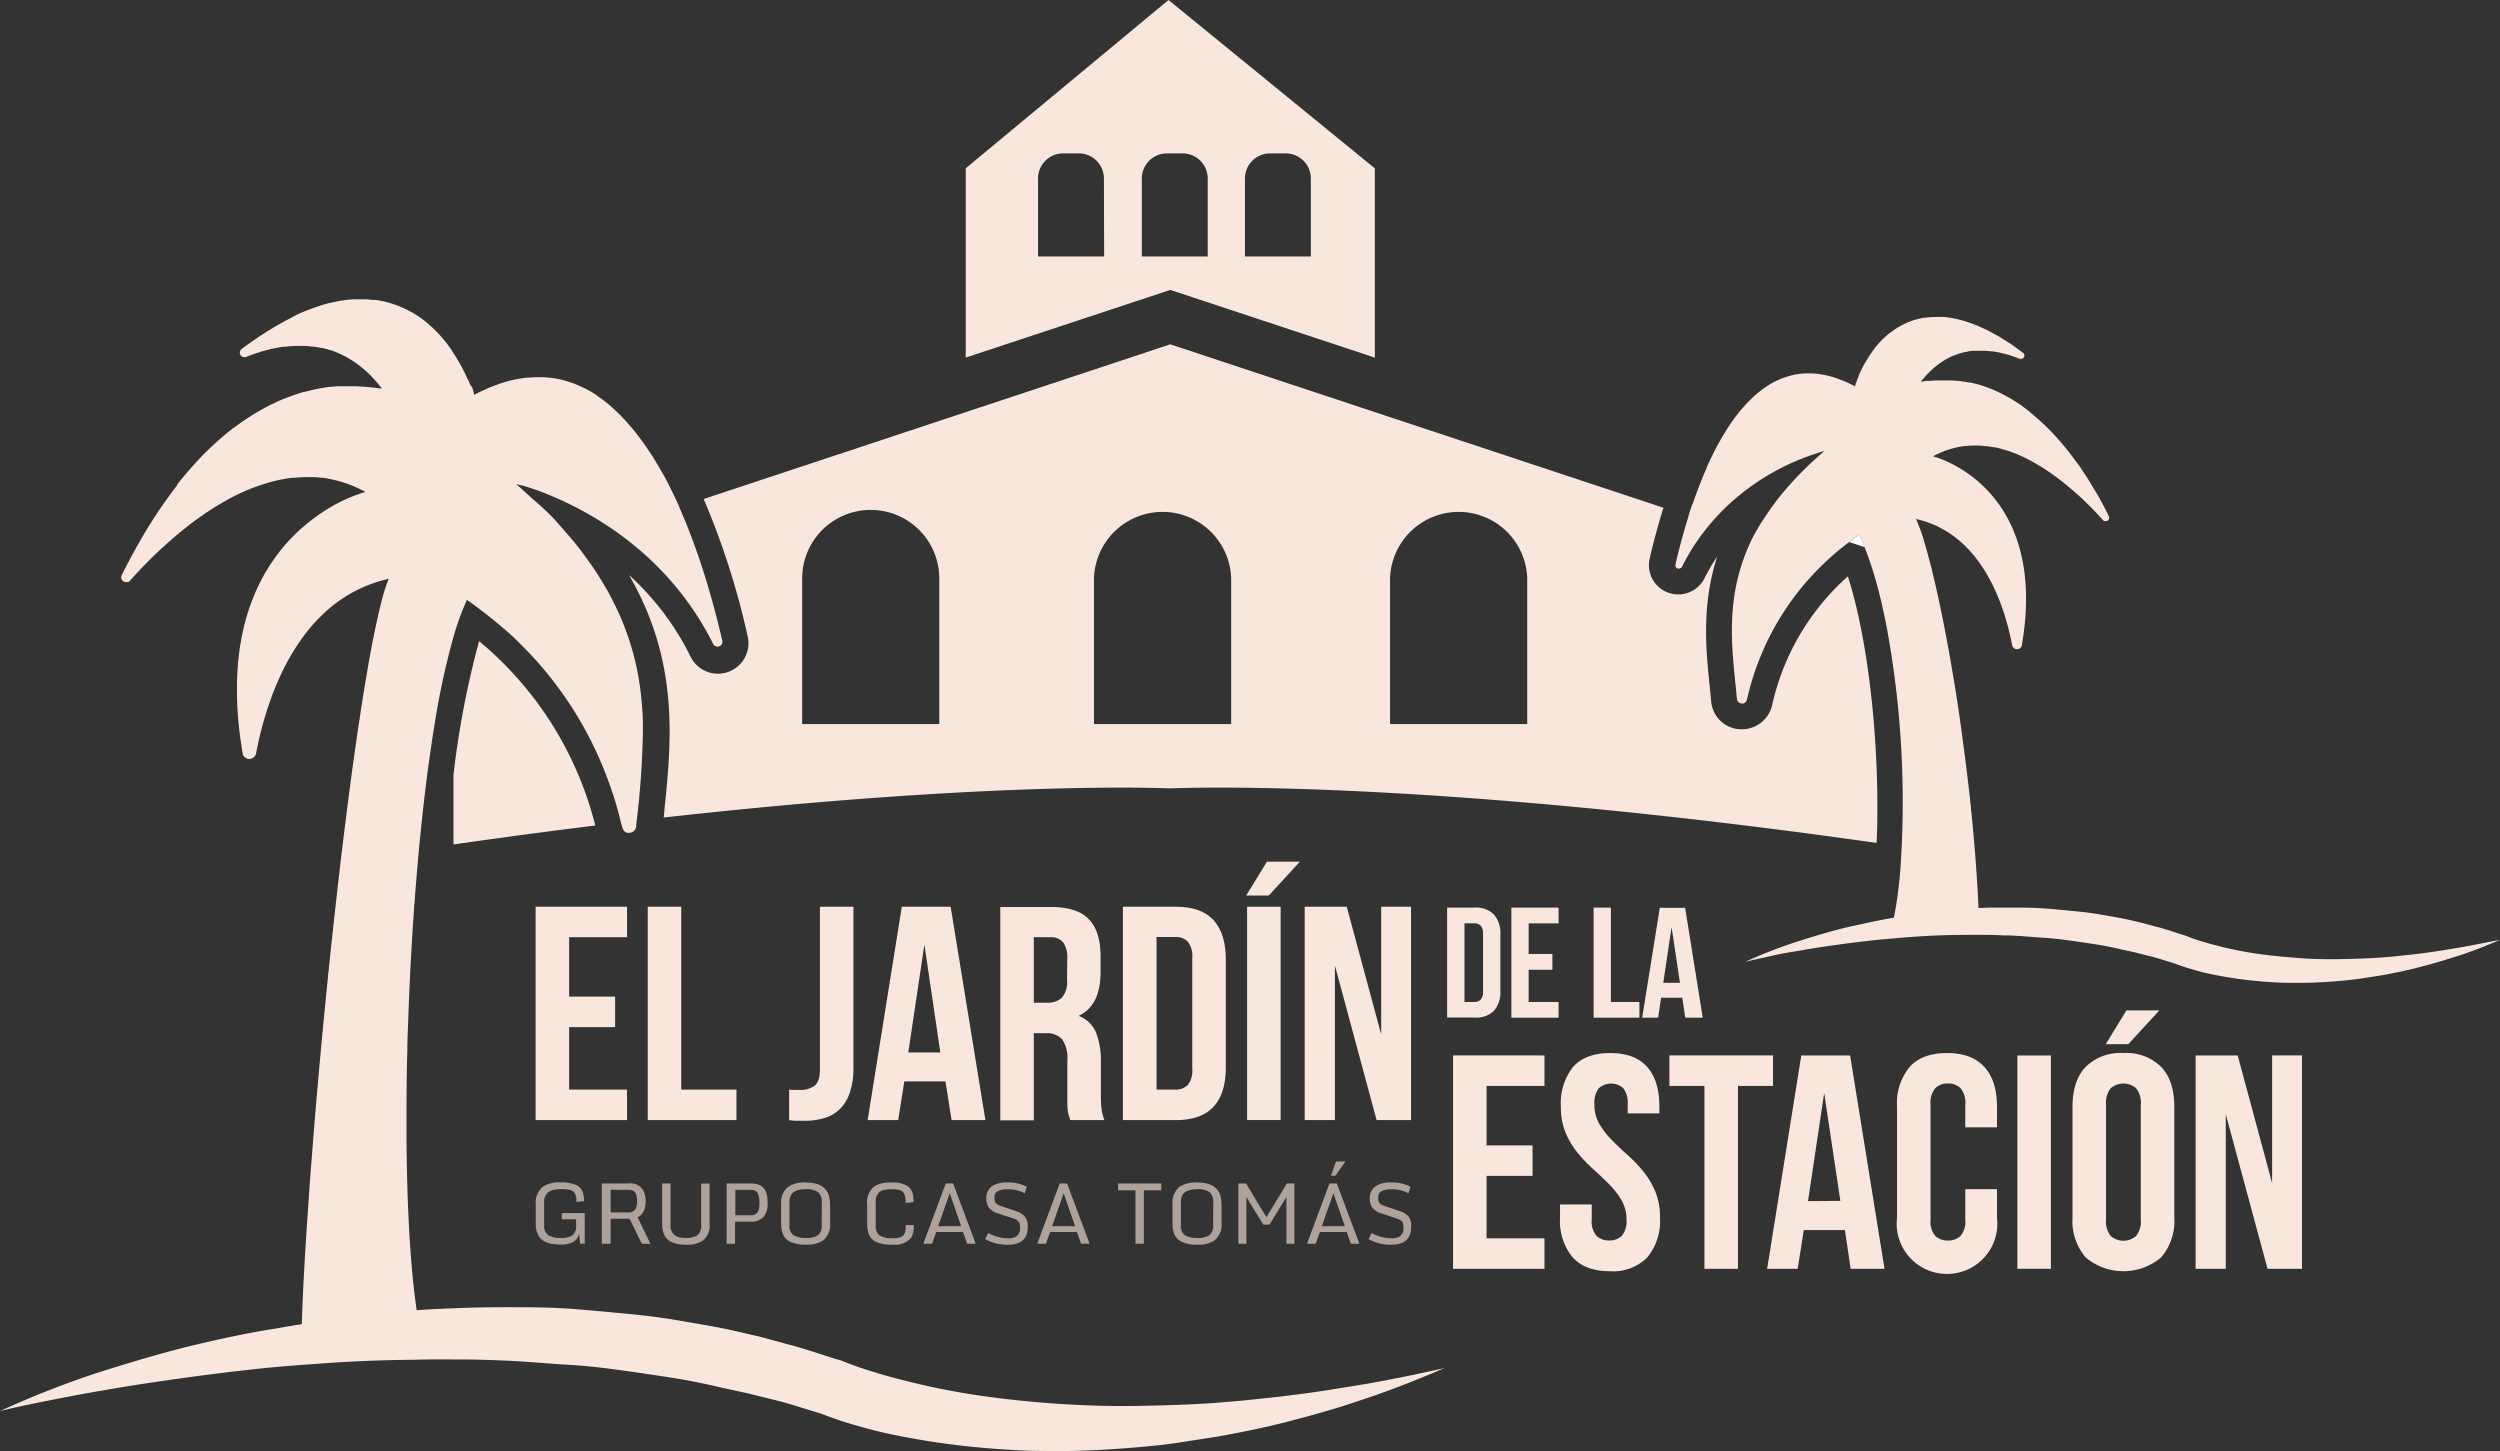
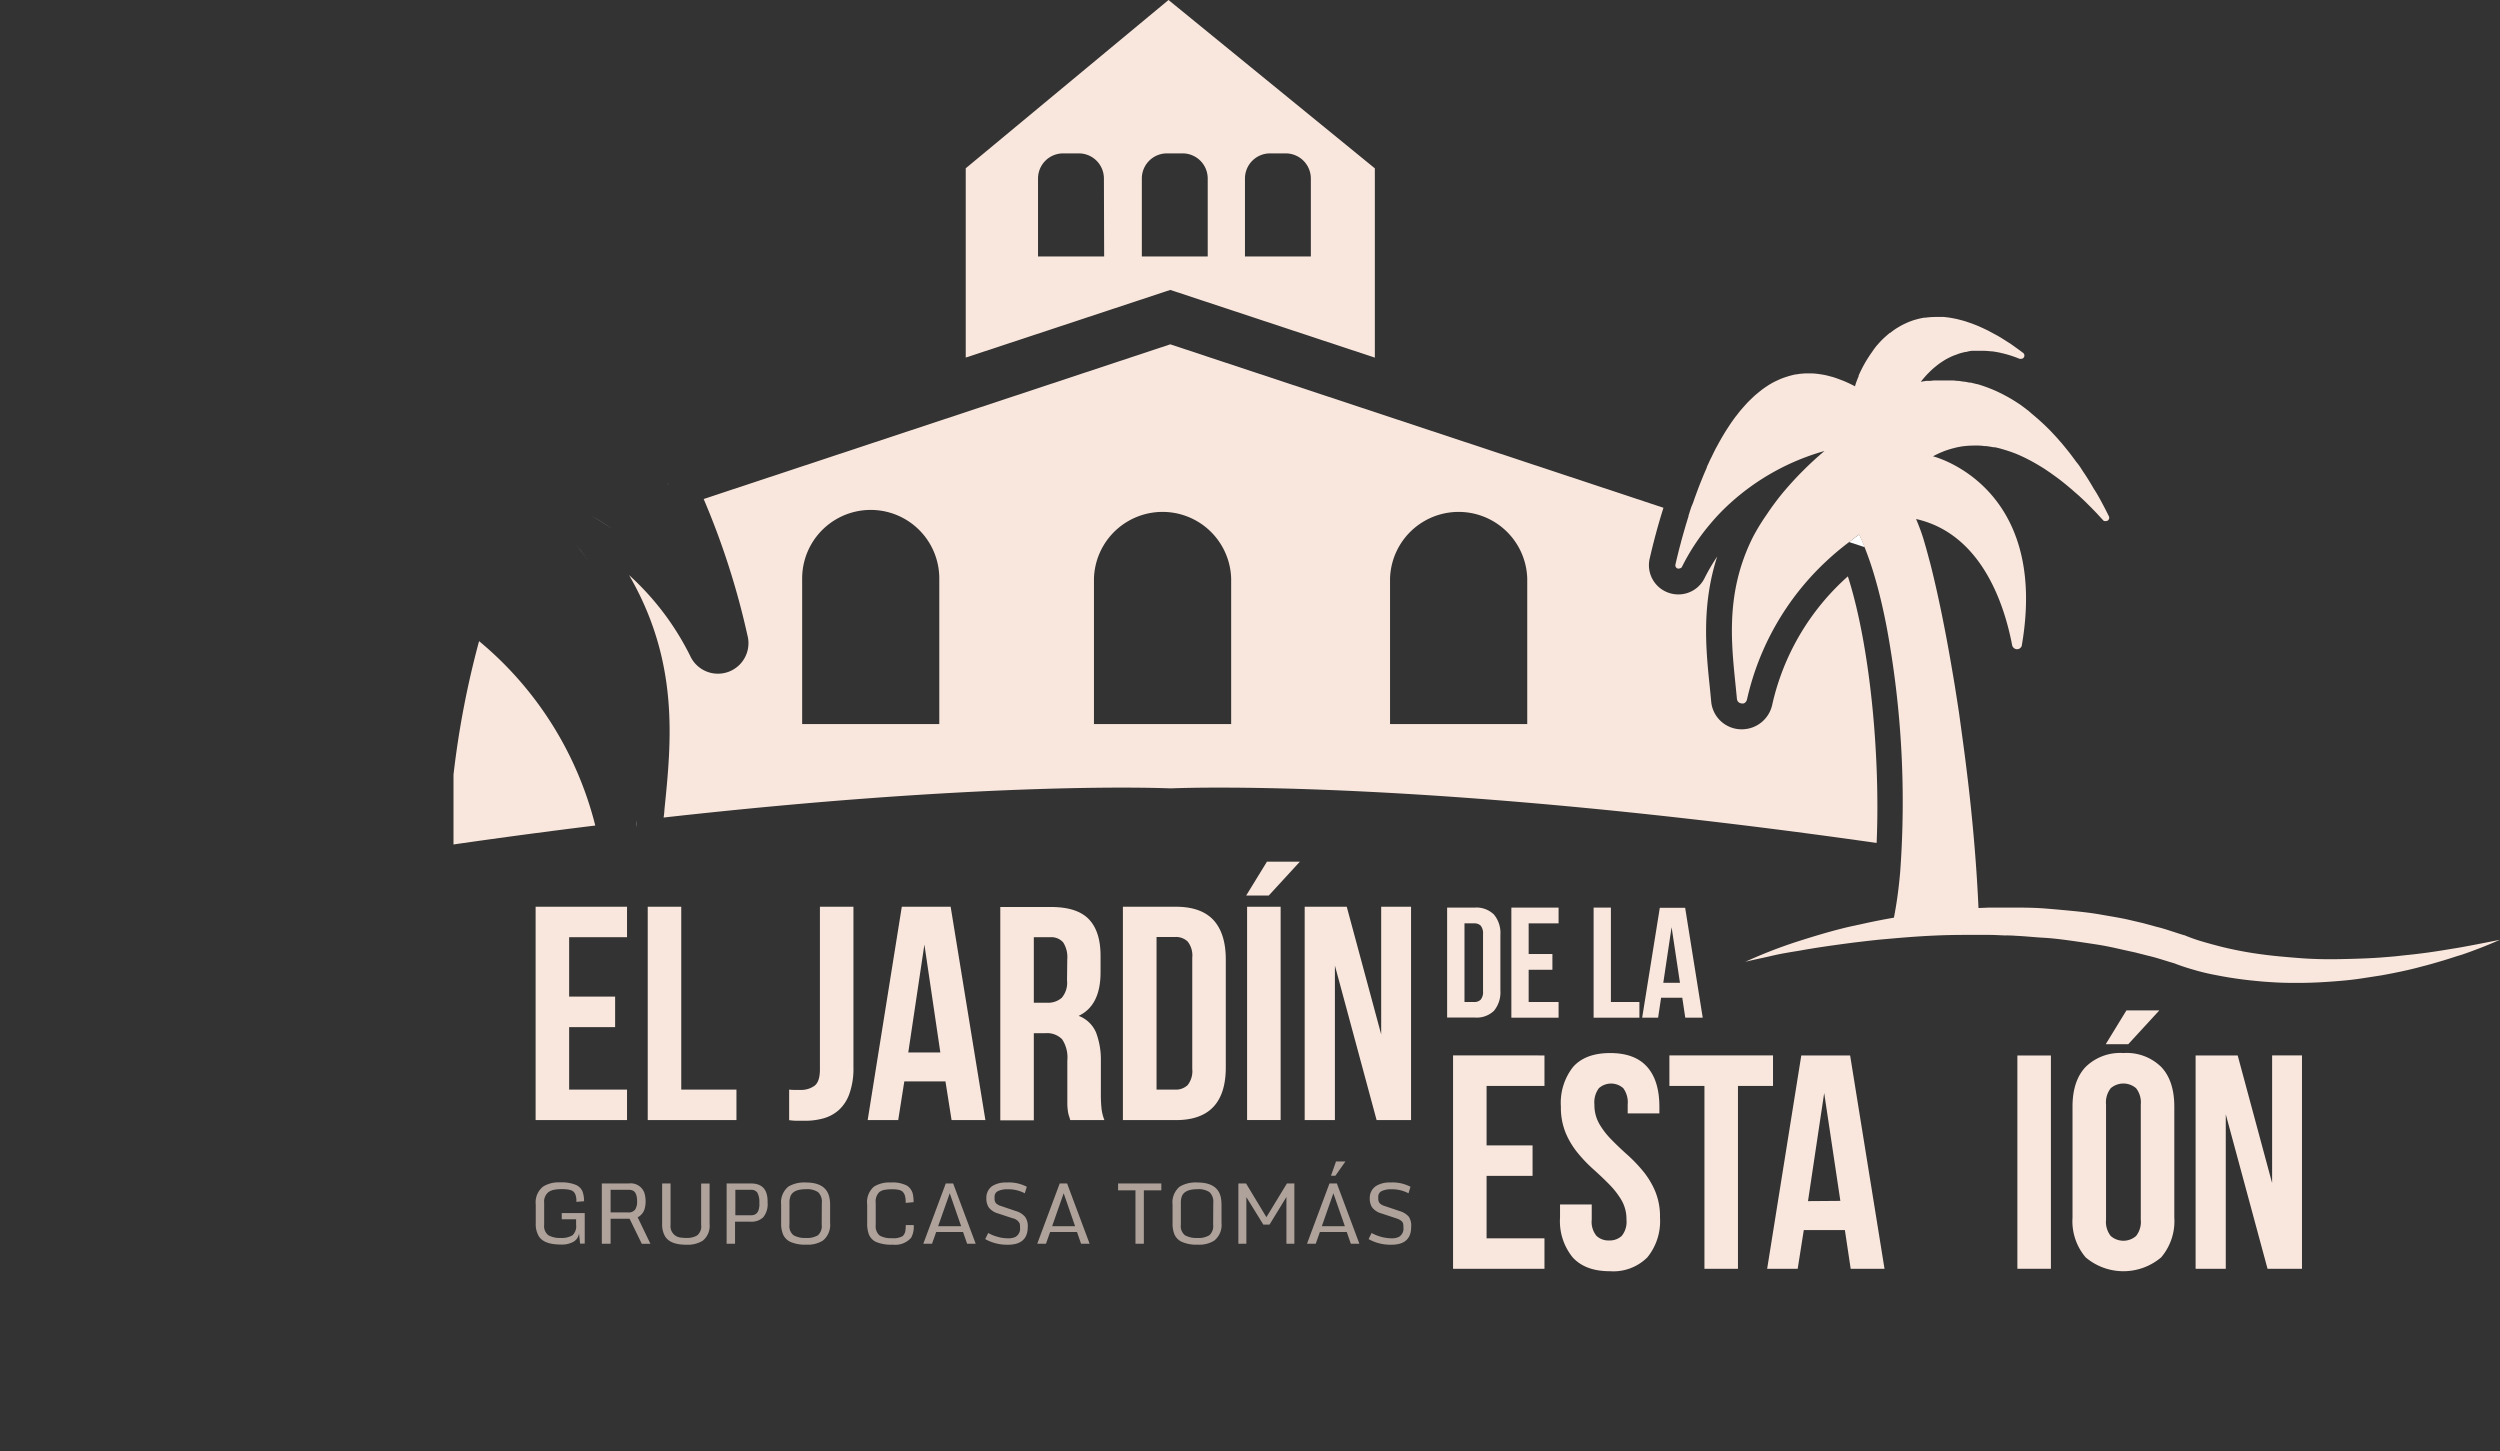
<svg xmlns="http://www.w3.org/2000/svg" id="Capa_1" data-name="Capa 1" width="409.43" height="237.64" viewBox="0 0 409.43 237.64">
  <rect x="0" y="0" width="409.43" height="237.64" fill="#333333" stroke="none" />
  <path id="Trazado_78" data-name="Trazado 78" d="M344.88,85.48Z" fill="none" />
  <path id="Trazado_79" data-name="Trazado 79" d="M225.16,58.57v-31L191.37,0,158.16,27.56v31l33.5-11.08ZM203.89,29.23A4.11,4.11,0,0,1,208,25.12h2.56a4.12,4.12,0,0,1,4.12,4.11V42H203.89ZM180.83,42H170V29.23a4.11,4.11,0,0,1,4.11-4.11h2.57a4.11,4.11,0,0,1,4.11,4.11ZM187,29.23a4.11,4.11,0,0,1,4.11-4.11h2.57a4.11,4.11,0,0,1,4.11,4.11V42H187Z" fill="#f9e7dd" />
  <path id="Trazado_80" data-name="Trazado 80" d="M111.24,83.12v-.07h0Z" fill="#d5af8d" />
  <path id="Trazado_81" data-name="Trazado 81" d="M100.31,86.66c.53.37,1.07.74,1.6,1.14C101.38,87.4,100.84,87.03,100.31,86.66Z" fill="#d5af8d" />
  <path id="Trazado_82" data-name="Trazado 82" d="M285.29,115.21a.9.9,0,0,0,.16,0h-.18Z" fill="#d5af8d" />
  <path id="Trazado_83" data-name="Trazado 83" d="M276.45,84.49h0c-.13.41-.25.81-.37,1.21C276.2,85.3,276.32,84.9,276.45,84.49Z" fill="#d5af8d" />
  <path id="Trazado_84" data-name="Trazado 84" d="M117.49,105.94Z" fill="#d5af8d" />
  <path id="Trazado_85" data-name="Trazado 85" d="M78.46,105a148.4,148.4,0,0,0-4.19,21.88V138.3q12.24-1.76,23.22-3.1A57.35,57.35,0,0,0,78.46,105Z" fill="#f9e7dd" />
  <path id="Trazado_86" data-name="Trazado 86" d="M274.87,93.12Z" fill="#d5af8d" />
  <path id="Trazado_87" data-name="Trazado 87" d="M302.63,94.39a39.75,39.75,0,0,0-12.41,21.12,5.1,5.1,0,0,1-4.93,3.93h-.16a5,5,0,0,1-4.89-4.59c-.07-.78-.15-1.57-.23-2.38-.62-6-1.37-13.34,1.22-21.32a31.052,31.052,0,0,0-2.1,3.59,4.78,4.78,0,0,1-4.26,2.61,4.84,4.84,0,0,1-1.6-.27,4.78,4.78,0,0,1-3.1-5.59c.58-2.52,1.32-5.37,2.26-8.33L198.14,58.54l-6.48-2.15-5.85,1.94L115.24,81.72a126.543,126.543,0,0,1,7.17,22.33,5,5,0,0,1-9.39,3.34,44.56,44.56,0,0,0-10-13.21c8.27,14.27,6.93,27.28,5.8,38.37a11.928,11.928,0,0,1-.14,1.34c51.27-5.74,79.25-4.92,82.88-4.78h.3c4.33-.17,43.42-1.31,115.48,8.94C307.94,124.11,306.34,106,302.63,94.39Zm-148.8,24.19H131.37V94.74a11.23,11.23,0,0,1,22.46,0Zm47.8,0H179.16V94.74a11.24,11.24,0,0,1,22.47,0Zm48.49,0H227.65V94.74a11.24,11.24,0,0,1,22.47,0Z" fill="#f9e7dd" />
-   <path id="Trazado_88" data-name="Trazado 88" d="M278,80.09l-.15.39h0Z" fill="#fff" />
  <path id="Trazado_89" data-name="Trazado 89" d="M95.6,83.76c-.88-.48-1.74-.92-2.56-1.32C93.86,82.84,94.72,83.28,95.6,83.76Z" fill="#fff" />
  <path id="Trazado_90" data-name="Trazado 90" d="M111.21,83.05c-.27-.6-.54-1.2-.82-1.79C110.67,81.85,110.94,82.45,111.21,83.05Z" fill="#fff" />
  <path id="Trazado_91" data-name="Trazado 91" d="M96.67,84.36c1.18.68,2.4,1.45,3.64,2.3h0a42.469,42.469,0,0,0-3.64-2.3Z" fill="#fff" />
-   <path id="Trazado_92" data-name="Trazado 92" d="M96.67,84.36l-1.07-.6h0Z" fill="#fff" />
+   <path id="Trazado_92" data-name="Trazado 92" d="M96.67,84.36l-1.07-.6Z" fill="#fff" />
  <path id="Trazado_93" data-name="Trazado 93" d="M277.83,80.48h0c-.05.15-.11.3-.16.46C277.71,80.79,277.77,80.64,277.83,80.48Z" fill="#fff" />
-   <path id="Trazado_94" data-name="Trazado 94" d="M102.86,136.46a.78.78,0,0,0,.22,0h0a1.16,1.16,0,0,0,.76-.31,1.16,1.16,0,0,1-.76.31A1,1,0,0,1,102.86,136.46Z" fill="#fff" />
  <path id="Trazado_95" data-name="Trazado 95" d="M104.11,135.87a1.13,1.13,0,0,0,.11-.41,9.879,9.879,0,0,1,.11-1.08,9.879,9.879,0,0,1-.11,1.08A1.13,1.13,0,0,1,104.11,135.87Z" fill="#fff" />
-   <path id="Trazado_96" data-name="Trazado 96" d="M276.49,84.35a1,1,0,0,1,0,.14h0A1,1,0,0,0,276.49,84.35Z" fill="#fff" />
  <path id="Trazado_97" data-name="Trazado 97" d="M353.64,165.47h-5.39l-3.39,5.54h3.69Z" fill="#f9e7dd" />
  <path id="Trazado_98" data-name="Trazado 98" d="M102.69,178.45H93.21V168.22h7.53v-5H93.21v-9.73h9.48V148.5H87.72v34.94h14.97Z" fill="#f9e7dd" />
  <path id="Trazado_99" data-name="Trazado 99" d="M120.61,178.45h-9.04V148.5h-5.49v34.94h14.53Z" fill="#f9e7dd" />
  <path id="Trazado_100" data-name="Trazado 100" d="M139.12,179.09a12.33,12.33,0,0,0,.65-4.34V148.5h-5.49v26.65c0,1.37-.31,2.26-.93,2.7a3.76,3.76,0,0,1-2.22.65h-.94a9.394,9.394,0,0,1-.95-.05v5a10.261,10.261,0,0,0,1.29.1h1.35a11.2,11.2,0,0,0,3-.4,6.35,6.35,0,0,0,2.52-1.38,6.55,6.55,0,0,0,1.72-2.68Z" fill="#f9e7dd" />
  <path id="Trazado_101" data-name="Trazado 101" d="M155.69,148.5h-8l-5.59,34.94h5l1-6.34h6.74l1,6.34h5.54Zm-6.94,23.86,2.64-17.67L154,172.36Z" fill="#f9e7dd" />
  <path id="Trazado_102" data-name="Trazado 102" d="M180.39,181.47a21.72,21.72,0,0,1-.1-2.28V173.8a12.63,12.63,0,0,0-.77-4.66,5,5,0,0,0-2.87-2.77q3.58-1.69,3.59-7.09v-2.74q0-4-1.92-6t-6.21-2h-8.29v34.94h5.49V169.21h1.9a3.42,3.42,0,0,1,2.74,1,5.38,5.38,0,0,1,.85,3.45v7.23a9.855,9.855,0,0,0,.1,1.15,4.61,4.61,0,0,0,.18.75c.07.2.13.41.2.65h5.59a7.412,7.412,0,0,1-.48-1.97Zm-5.64-20.94a3.82,3.82,0,0,1-.87,2.89,3.43,3.43,0,0,1-2.42.8h-2.15V153.49H172a2.57,2.57,0,0,1,2.12.85,4.45,4.45,0,0,1,.67,2.75Z" fill="#f9e7dd" />
  <path id="Trazado_103" data-name="Trazado 103" d="M200.75,157.14q0-4.24-2-6.44c-1.35-1.46-3.4-2.2-6.16-2.2H183.9v34.94h8.69c2.76,0,4.81-.74,6.16-2.2s2-3.61,2-6.44Zm-5.49,17.91a3.7,3.7,0,0,1-.75,2.65,2.76,2.76,0,0,1-2,.75h-3.1v-25h3.1a2.76,2.76,0,0,1,2,.75,3.7,3.7,0,0,1,.75,2.65Z" fill="#f9e7dd" />
  <rect id="Rectángulo_42" data-name="Rectángulo 42" width="5.49" height="34.93" transform="translate(204.24 148.5)" fill="#f9e7dd" />
  <path id="Trazado_104" data-name="Trazado 104" d="M207.49,141.12l-3.4,5.54h3.7l5.09-5.54Z" fill="#f9e7dd" />
  <path id="Trazado_105" data-name="Trazado 105" d="M231.09,183.44V148.5H226.2v20.91l-5.64-20.91h-6.89v34.94h4.95V158.13l6.83,25.31Z" fill="#f9e7dd" />
  <path id="Trazado_106" data-name="Trazado 106" d="M237.97,207.79h14.97V202.8h-9.48V192.57h7.53v-4.99h-7.53v-9.73h9.48v-5H237.97Z" fill="#f9e7dd" />
  <path id="Trazado_107" data-name="Trazado 107" d="M269.06,191.77a24.1,24.1,0,0,0-2.57-2.67c-.92-.82-1.77-1.63-2.57-2.45a13,13,0,0,1-2-2.59,6.22,6.22,0,0,1-.8-3.17,3.86,3.86,0,0,1,.73-2.67,3,3,0,0,1,4,0,3.92,3.92,0,0,1,.72,2.67v1.45h5.19v-1.1q0-4.25-2-6.51c-1.35-1.52-3.37-2.27-6.06-2.27s-4.72.75-6.07,2.27a9.5,9.5,0,0,0-2,6.51,10.91,10.91,0,0,0,.8,4.34,13.389,13.389,0,0,0,2,3.29,23.234,23.234,0,0,0,2.57,2.67c.91.82,1.77,1.63,2.57,2.45a13.27,13.27,0,0,1,2,2.59,6.15,6.15,0,0,1,.8,3.17,3.65,3.65,0,0,1-.77,2.65,2.86,2.86,0,0,1-2.07.75,2.83,2.83,0,0,1-2.07-.75,3.6,3.6,0,0,1-.78-2.65v-2.49h-5.19v2.14a9.369,9.369,0,0,0,2.07,6.52q2.07,2.28,6.12,2.27a7.87,7.87,0,0,0,6.11-2.27,9.369,9.369,0,0,0,2.07-6.52,10.74,10.74,0,0,0-.8-4.34A13.36,13.36,0,0,0,269.06,191.77Z" fill="#f9e7dd" />
  <path id="Trazado_108" data-name="Trazado 108" d="M290.37,172.85H273.4v5h5.74v29.94h5.49V177.85h5.74Z" fill="#f9e7dd" />
  <path id="Trazado_109" data-name="Trazado 109" d="M295,172.86l-5.59,34.93h5l1-6.34h6.73l.95,6.34h5.54L303,172.86Zm1.1,23.85L298.75,179l2.65,17.67Z" fill="#f9e7dd" />
-   <path id="Trazado_110" data-name="Trazado 110" d="M318.86,172.46c-2.69,0-4.73.75-6.11,2.27a9.336,9.336,0,0,0-2.07,6.51V199.4a8.245,8.245,0,1,0,16.37,0v-4.64h-5.19v5a3.6,3.6,0,0,1-.78,2.65,2.83,2.83,0,0,1-2.07.75,2.86,2.86,0,0,1-2.07-.75,3.6,3.6,0,0,1-.77-2.65V180.89a3.71,3.71,0,0,1,.77-2.67,2.79,2.79,0,0,1,2.07-.77,2.76,2.76,0,0,1,2.07.77,3.7,3.7,0,0,1,.78,2.67v3.74h5.19v-3.39q0-4.25-2.07-6.51C323.59,173.21,321.56,172.46,318.86,172.46Z" fill="#f9e7dd" />
  <rect id="Rectángulo_43" data-name="Rectángulo 43" width="5.49" height="34.93" transform="translate(330.39 172.86)" fill="#f9e7dd" />
  <path id="Trazado_111" data-name="Trazado 111" d="M347.76,172.46a8.08,8.08,0,0,0-6.19,2.27q-2.15,2.27-2.15,6.51V199.4a9.15,9.15,0,0,0,2.15,6.52,9.56,9.56,0,0,0,12.37,0,9.15,9.15,0,0,0,2.15-6.52V181.24q0-4.25-2.15-6.51A8.07,8.07,0,0,0,347.76,172.46Zm2.84,27.29a3.72,3.72,0,0,1-.77,2.67,3.15,3.15,0,0,1-4.15,0,3.72,3.72,0,0,1-.77-2.67V180.89a3.75,3.75,0,0,1,.77-2.67,3.18,3.18,0,0,1,4.15,0,3.75,3.75,0,0,1,.77,2.67Z" fill="#f9e7dd" />
  <path id="Trazado_112" data-name="Trazado 112" d="M372.11,193.76l-5.64-20.91h-6.89v34.94h4.94v-25.3l6.84,25.3H377V172.85h-4.89Z" fill="#f9e7dd" />
  <path id="Trazado_113" data-name="Trazado 113" d="M244.67,165.54a4.72,4.72,0,0,0,1.05-3.32V153.1a4.71,4.71,0,0,0-1.05-3.32,4.09,4.09,0,0,0-3.18-1.14H237v18h4.48A4.08,4.08,0,0,0,244.67,165.54Zm-4.83-1.44V151.22h1.6a1.46,1.46,0,0,1,1.06.38,2,2,0,0,1,.38,1.37v9.38a1.94,1.94,0,0,1-.38,1.36,1.43,1.43,0,0,1-1.06.39Z" fill="#f9e7dd" />
  <path id="Trazado_114" data-name="Trazado 114" d="M247.52,166.67h7.73V164.1h-4.9v-5.28h3.89v-2.58h-3.89v-5.02h4.9v-2.58h-7.73Z" fill="#f9e7dd" />
  <path id="Trazado_115" data-name="Trazado 115" d="M260.99,148.64v18.03h7.5V164.1h-4.67V148.64Z" fill="#f9e7dd" />
  <path id="Trazado_116" data-name="Trazado 116" d="M276,166.67h2.86l-2.88-18h-4.15l-2.89,18h2.61l.49-3.27h3.47Zm-3.6-5.72,1.36-9.11,1.37,9.11Z" fill="#f9e7dd" />
  <path id="Trazado_117" data-name="Trazado 117" d="M153.64,200.79h3.77l-1.88-5.4Z" fill="none" />
  <path id="Trazado_118" data-name="Trazado 118" d="M172.31,200.79h3.76l-1.87-5.4Z" fill="none" />
  <path id="Trazado_119" data-name="Trazado 119" d="M103.54,194.94a1.48,1.48,0,0,0-.53-.08H100v3.7h2.9a1.31,1.31,0,0,0,1.19-.48,2.36,2.36,0,0,0,.31-1.33C104.35,195.72,104.08,195.12,103.54,194.94Z" fill="none" />
  <path id="Trazado_120" data-name="Trazado 120" d="M123.06,194.86h-2.61V199H123c.81,0,1.25-.47,1.34-1.4v-.62a3.22,3.22,0,0,0-.32-1.67A1.13,1.13,0,0,0,123.06,194.86Z" fill="none" />
  <path id="Trazado_121" data-name="Trazado 121" d="M132,194.77c-1.39,0-2.23.39-2.52,1.15a2.87,2.87,0,0,0-.17,1.09v3.57a1.9,1.9,0,0,0,.67,1.72,3.74,3.74,0,0,0,2,.44,3.46,3.46,0,0,0,2-.44,2,2,0,0,0,.61-1.72V197a2.13,2.13,0,0,0-.61-1.76,3.23,3.23,0,0,0-1.98-.47Z" fill="none" />
  <path id="Trazado_122" data-name="Trazado 122" d="M216.48,200.79h3.77l-1.87-5.4Z" fill="none" />
  <path id="Trazado_123" data-name="Trazado 123" d="M196.1,194.77c-1.38,0-2.22.39-2.52,1.15a3.08,3.08,0,0,0-.17,1.09v3.57a1.9,1.9,0,0,0,.67,1.72,3.76,3.76,0,0,0,2,.44,3.44,3.44,0,0,0,2-.44,2,2,0,0,0,.62-1.72V197a2.13,2.13,0,0,0-.62-1.76A3.21,3.21,0,0,0,196.1,194.77Z" fill="none" />
  <path id="Trazado_124" data-name="Trazado 124" d="M92,199.68h2.35v.9a2,2,0,0,1-.6,1.73,3.46,3.46,0,0,1-1.94.43,3.82,3.82,0,0,1-2-.44,1.88,1.88,0,0,1-.69-1.72V197a2,2,0,0,1,.72-1.78,2.4,2.4,0,0,1,.85-.36,6.38,6.38,0,0,1,1.31-.11,6.148,6.148,0,0,1,1.25.1,1.68,1.68,0,0,1,.59.24,1.41,1.41,0,0,1,.36.46,2.79,2.79,0,0,1,.19,1.28l1.26-.1a4.51,4.51,0,0,0-.26-1.62,2.07,2.07,0,0,0-1.08-1.06,6.23,6.23,0,0,0-2.6-.41,4.84,4.84,0,0,0-2.74.67,3.28,3.28,0,0,0-1.23,2.94v3.1a3.9,3.9,0,0,0,.5,2.11c.57.91,1.77,1.36,3.61,1.36a3.81,3.81,0,0,0,2.13-.49,1.87,1.87,0,0,0,.85-1.34l.17,1.68h.76v-5H92Z" fill="#afa29b" />
  <path id="Trazado_125" data-name="Trazado 125" d="M105.07,198.87a2.19,2.19,0,0,0,.48-.82,4.23,4.23,0,0,0,.18-1.33,4.53,4.53,0,0,0-.2-1.36,2.36,2.36,0,0,0-2.56-1.54H98.56v9.87H100V199.6h3.11l2,4.1h1.41l-2.09-4.34A2.26,2.26,0,0,0,105.07,198.87Zm-2.22-.31H100v-3.7h3a1.481,1.481,0,0,1,.53.08c.54.18.81.78.81,1.81a2.36,2.36,0,0,1-.31,1.33,1.31,1.31,0,0,1-1.18.48Z" fill="#afa29b" />
  <path id="Trazado_126" data-name="Trazado 126" d="M114.83,200.61a1.89,1.89,0,0,1-.66,1.72,3.23,3.23,0,0,1-1.71.41,6.75,6.75,0,0,1-.86-.05,1.86,1.86,0,0,1-1.78-2.08v-6.79h-1.38v6.64a3.83,3.83,0,0,0,.47,2c.55.93,1.71,1.39,3.47,1.39a4.72,4.72,0,0,0,2.7-.65,3.11,3.11,0,0,0,1.13-2.73v-6.64h-1.38Z" fill="#afa29b" />
  <path id="Trazado_127" data-name="Trazado 127" d="M123,193.82h-4v9.87h1.38v-3.61H123a2.73,2.73,0,0,0,2-.73,3.39,3.39,0,0,0,.71-2.43C125.76,194.85,124.85,193.82,123,193.82Zm1.34,3.81c-.09.93-.53,1.4-1.34,1.4h-2.57v-4.17h2.61a1.13,1.13,0,0,1,1,.48,3.22,3.22,0,0,1,.32,1.67,4.251,4.251,0,0,1,0,.62Z" fill="#afa29b" />
  <path id="Trazado_128" data-name="Trazado 128" d="M132,193.66a5.12,5.12,0,0,0-2.87.66,3.32,3.32,0,0,0-1.2,2.94v3.11a4.51,4.51,0,0,0,.32,1.81,2.41,2.41,0,0,0,1.21,1.21,6,6,0,0,0,2.63.45,4.6,4.6,0,0,0,2.68-.67,3.31,3.31,0,0,0,1.18-2.89v-2.93a6.18,6.18,0,0,0-.11-1.19C135.5,194.5,134.22,193.66,132,193.66Zm2.57,6.92a2,2,0,0,1-.61,1.72,3.46,3.46,0,0,1-2,.44,3.74,3.74,0,0,1-2-.44,1.9,1.9,0,0,1-.67-1.72V197a2.87,2.87,0,0,1,.17-1.09c.29-.76,1.13-1.15,2.52-1.15a3.23,3.23,0,0,1,2,.48,2.13,2.13,0,0,1,.61,1.76Z" fill="#afa29b" />
  <path id="Trazado_129" data-name="Trazado 129" d="M144,195.24a1.92,1.92,0,0,1,.79-.36,6,6,0,0,1,1.27-.11,4.9,4.9,0,0,1,1.2.11,1.47,1.47,0,0,1,.55.27,1.86,1.86,0,0,1,.34.5,3.59,3.59,0,0,1,.17,1.35l1.3-.12a6.267,6.267,0,0,0-.09-1.14,2.23,2.23,0,0,0-1-1.57,5.13,5.13,0,0,0-2.63-.51,4.8,4.8,0,0,0-2.76.67,3.34,3.34,0,0,0-1.12,2.94v3.1a4.93,4.93,0,0,0,.29,1.82,2.33,2.33,0,0,0,1.17,1.21,6.42,6.42,0,0,0,2.73.44,3.45,3.45,0,0,0,3-1.12,3.7,3.7,0,0,0,.43-2.09h-1.3a6.32,6.32,0,0,1-.05.82,1.51,1.51,0,0,1-.47,1,3.07,3.07,0,0,1-1.77.33,3.66,3.66,0,0,1-2-.44,2,2,0,0,1-.63-1.72V197A2.12,2.12,0,0,1,144,195.24Z" fill="#afa29b" />
  <path id="Trazado_130" data-name="Trazado 130" d="M154.89,193.82l-3.68,9.87h1.43l.68-1.92h4.4l.67,1.92h1.4l-3.69-9.87Zm-1.25,7,1.9-5.4,1.87,5.4Z" fill="#afa29b" />
  <path id="Trazado_131" data-name="Trazado 131" d="M166.38,198.34l-2.48-.84a1.85,1.85,0,0,1-.81-.47,1.21,1.21,0,0,1-.21-.76v-.34a1,1,0,0,1,.6-.88,3.6,3.6,0,0,1,1.61-.28,5.66,5.66,0,0,1,2.74.66l.33-1.07a6.32,6.32,0,0,0-3.31-.7,4.16,4.16,0,0,0-2.36.59,2.31,2.31,0,0,0-.95,2,2.64,2.64,0,0,0,.38,1.48,2.9,2.9,0,0,0,1.54,1l2.39.79a1.629,1.629,0,0,1,1.15.86,2.851,2.851,0,0,1,.05.65,1.55,1.55,0,0,1-.76,1.55,2.74,2.74,0,0,1-1.25.22,6.069,6.069,0,0,1-1.71-.26,6.251,6.251,0,0,1-1.49-.61l-.49,1a7.28,7.28,0,0,0,3.74.92q3.22,0,3.23-2.92a2.58,2.58,0,0,0-.46-1.67,3.14,3.14,0,0,0-1.48-.92Z" fill="#afa29b" />
  <path id="Trazado_132" data-name="Trazado 132" d="M173.55,193.82l-3.68,9.87h1.43l.68-1.92h4.4l.67,1.92h1.4l-3.69-9.87Zm-1.24,7,1.89-5.4,1.87,5.4Z" fill="#afa29b" />
  <path id="Trazado_133" data-name="Trazado 133" d="M183.11,194.94h2.85v8.75h1.37v-8.75h2.86v-1.12h-7.08Z" fill="#afa29b" />
  <path id="Trazado_134" data-name="Trazado 134" d="M196.1,193.66a5.14,5.14,0,0,0-2.87.66,3.32,3.32,0,0,0-1.2,2.94v3.11a4.69,4.69,0,0,0,.32,1.81,2.43,2.43,0,0,0,1.22,1.21,6,6,0,0,0,2.62.45,4.58,4.58,0,0,0,2.68-.67,3.28,3.28,0,0,0,1.18-2.89v-2.93a7.147,7.147,0,0,0-.1-1.188C199.62,194.5,198.34,193.66,196.1,193.66Zm2.58,6.92a2,2,0,0,1-.62,1.72,3.44,3.44,0,0,1-2,.44,3.76,3.76,0,0,1-2-.44,1.9,1.9,0,0,1-.67-1.72V197a3.08,3.08,0,0,1,.17-1.09c.3-.76,1.14-1.15,2.52-1.15a3.21,3.21,0,0,1,2,.48,2.13,2.13,0,0,1,.62,1.76Z" fill="#afa29b" />
  <path id="Trazado_135" data-name="Trazado 135" d="M207.4,199.34l-3.33-5.52h-1.26v9.87h1.31v-7.63l2.78,4.5h1.01l2.77-4.53v7.66h1.3v-9.87h-1.22Z" fill="#afa29b" />
  <path id="Trazado_136" data-name="Trazado 136" d="M220.34,190.22H218.8l-.82,2.33h.72Z" fill="#afa29b" />
  <path id="Trazado_137" data-name="Trazado 137" d="M217.73,193.82l-3.68,9.87h1.43l.68-1.92h4.4l.67,1.92h1.4l-3.69-9.87Zm-1.25,7,1.89-5.4,1.88,5.4Z" fill="#afa29b" />
  <path id="Trazado_138" data-name="Trazado 138" d="M230.71,199.25a3.14,3.14,0,0,0-1.49-.91l-2.48-.84a1.85,1.85,0,0,1-.81-.47,1.21,1.21,0,0,1-.21-.76c0-.1,0-.22,0-.34a1,1,0,0,1,.6-.88,3.58,3.58,0,0,1,1.61-.28,5.66,5.66,0,0,1,2.74.66l.33-1.07a6.34,6.34,0,0,0-3.31-.7,4.16,4.16,0,0,0-2.36.59,2.31,2.31,0,0,0-1,2,2.64,2.64,0,0,0,.38,1.48,2.9,2.9,0,0,0,1.54,1l2.39.79c.66.21,1.05.49,1.15.86a2.85,2.85,0,0,1,.05.65,1.55,1.55,0,0,1-.76,1.55,2.74,2.74,0,0,1-1.25.22,7,7,0,0,1-3.2-.87l-.49,1a7.28,7.28,0,0,0,3.74.92q3.23,0,3.23-2.92a2.58,2.58,0,0,0-.4-1.68Z" fill="#afa29b" />
  <path id="Trazado_139" data-name="Trazado 139" d="M101.39,100.49a42.881,42.881,0,0,1,2.07,5.55,42.882,42.882,0,0,0-2.07-5.55Z" fill="#fff" />
  <path id="Trazado_140" data-name="Trazado 140" d="M94,88.76h0c.83,1,1.57,2,2.29,3C95.55,90.75,94.81,89.76,94,88.76Z" fill="#fff" />
  <path id="Trazado_141" data-name="Trazado 141" d="M96.27,91.73c.64.89,1.25,1.77,1.81,2.65C97.52,93.5,96.91,92.62,96.27,91.73Z" fill="#fff" />
  <path id="Trazado_142" data-name="Trazado 142" d="M104.57,110.64a50,50,0,0,1,.68,5.57,49.754,49.754,0,0,0-.68-5.57Z" fill="#fff" />
  <path id="Trazado_143" data-name="Trazado 143" d="M101.27,132.92l.45,1.77h0Z" fill="#fff" />
  <path id="Trazado_144" data-name="Trazado 144" d="M109.37,79.2c-.12-.22-.24-.44-.35-.66C109.13,78.76,109.25,78.98,109.37,79.2Z" fill="#fff" />
  <path id="Trazado_145" data-name="Trazado 145" d="M109.45,79.36a.2.2,0,0,0-.08-.16h0a.8.8,0,0,0,.08.16Z" fill="#fff" />
  <path id="Trazado_146" data-name="Trazado 146" d="M101.72,134.69h0c.07.28.16.54.22.82C101.88,135.23,101.79,135,101.72,134.69Z" fill="#fff" />
-   <path id="Trazado_147" data-name="Trazado 147" d="M224,226.6c-4.2.69-8.38,1.41-12.59,1.9-2.1.3-4.21.47-6.3.71s-4.2.38-6.3.56c-4.2.29-8.4.41-12.58.48s-8.36-.05-12.52-.32-8.29-.68-12.39-1.25a119.638,119.638,0,0,1-12.13-2.32c-2-.5-4-1-5.89-1.61a56.429,56.429,0,0,1-5.46-1.9l-.28-.12h-.14c-2.83-.86-5.63-1.87-8.5-2.6l-4.29-1.17-4.33-1c-2.89-.67-5.82-1.11-8.73-1.63s-5.84-.88-8.78-1.16-5.87-.56-8.81-.79-5.88-.28-8.82-.29-5.88,0-8.82.09l-3.86.15c-1.41.07-2.82.15-4.24.25-.13-.93-.26-1.91-.38-2.93s-.24-2.1-.34-3.22c-.07-.75-.14-1.52-.2-2.3-.24-3.14-.43-6.59-.56-10.26l-.06-2c-.07-2.7-.12-5.51-.13-8.4,0-4.34,0-8.85.14-13.46,0-1.54.08-3.08.13-4.63l.18-4.67c.21-4.68.47-9.39.8-14a3.529,3.529,0,0,1,.07-.85c.09-1.26.18-2.51.29-3.75.12-1.53.25-3,.39-4.54.35-3.75.74-7.4,1.17-10.9l.27-2.15c.18-1.35.37-2.68.56-4s.39-2.61.6-3.87a124.415,124.415,0,0,1,3.08-14.28,41.84,41.84,0,0,1,2.23-6.13A82.939,82.939,0,0,1,83,103.37c1.15,1,2.38,2.21,3.65,3.55a58.424,58.424,0,0,1,3.86,4.49,60.449,60.449,0,0,1,5.62,8.65,62.108,62.108,0,0,1,3.24,7.14c.49,1.29.95,2.62,1.38,4,.17.56.33,1.13.49,1.71l.45,1.77c.07.28.16.54.22.82a1.94,1.94,0,0,0,.15.36.87.87,0,0,0,.09.11,1.66,1.66,0,0,0,.16.21l.13.08a1.2,1.2,0,0,0,.21.13.86.86,0,0,0,.17,0,1,1,0,0,0,.25,0,1.16,1.16,0,0,0,.76-.31,1.08,1.08,0,0,0,.24-.32,1.13,1.13,0,0,0,.11-.41,9.882,9.882,0,0,1,.11-1.08,139.9,139.9,0,0,0,1-14.56c0-1.19,0-2.39-.11-3.61a50,50,0,0,0-.68-5.57c-.12-.62-.25-1.26-.39-1.89-.21-.9-.44-1.8-.72-2.71a42.88,42.88,0,0,0-2.07-5.55c-.42-.93-.88-1.87-1.39-2.82-.26-.48-.52-1-.8-1.44s-.73-1.23-1.12-1.85c-.56-.88-1.17-1.76-1.81-2.65s-1.46-2-2.29-3-2-2.29-3-3.45A37.828,37.828,0,0,0,87.55,82c-1-.91-2-1.81-3-2.73h0l.25.06.7.2h.12c.35.1.78.23,1.28.4l1.2.41c.61.22,1.3.49,2,.79.25.1.51.2.77.32.69.29,1.42.62,2.18,1s1.68.84,2.56,1.32l1.07.6c1.18.68,2.4,1.45,3.64,2.3.53.37,1.07.74,1.6,1.14s1.06.81,1.58,1.23c.82.66,1.64,1.35,2.45,2.09.45.41.89.83,1.33,1.26a50.4,50.4,0,0,1,3.87,4.27c.41.51.82,1,1.22,1.59.81,1.09,1.59,2.23,2.33,3.44s1.45,2.48,2.12,3.82a.91.91,0,0,0,.26.29h.08a.79.79,0,0,0,.34.1h0a.67.67,0,0,0,.28-.06.75.75,0,0,0,.52-.89c-.12-.5-.24-1-.37-1.54l-.12-.52c-.09-.37-.19-.74-.28-1.13-.06-.21-.11-.43-.17-.64s-.18-.72-.28-1.08-.12-.47-.19-.71l-.3-1.11-.21-.72c-.12-.42-.24-.84-.37-1.27-.06-.2-.11-.4-.17-.6-.19-.61-.38-1.24-.58-1.87l-.18-.55-.45-1.38-.27-.78c-.14-.39-.27-.78-.41-1.18s-.21-.56-.31-.85l-.42-1.13-.33-.86c-.15-.39-.31-.78-.46-1.16s-.22-.55-.34-.82c-.19-.46-.38-.92-.58-1.38-.09-.19-.17-.39-.26-.59v-.07c-.27-.6-.54-1.2-.82-1.79l-.37-.75-.57-1.15a.8.8,0,0,1-.08-.16c-.12-.22-.24-.44-.35-.66s-.37-.7-.56-1l-.47-.82c-.19-.34-.39-.67-.59-1-.05-.07-.09-.15-.14-.23s-.22-.37-.34-.55c-.21-.35-.44-.69-.66-1l-.45-.68c-.37-.54-.75-1.07-1.13-1.58l-.35-.45c-.29-.37-.58-.74-.88-1.09l-.51-.59c-.26-.29-.51-.58-.77-.86L101.6,68l-.78-.76-.59-.54c-.28-.24-.56-.48-.85-.71l-.58-.46c-.34-.25-.69-.49-1-.73l-.43-.3c-.5-.31-1-.6-1.52-.86l-.49-.23c-.36-.17-.73-.34-1.11-.49-.21-.09-.42-.16-.63-.23s-.69-.23-1-.33l-.69-.18c-.35-.08-.71-.15-1.07-.21l-.69-.1c-.4,0-.81-.08-1.22-.09h-.59a14.22,14.22,0,0,0-1.72.07h-.36a17.72,17.72,0,0,0-1.87.3h-.09c-.61.13-1.24.3-1.88.5l-.35.11c-.64.21-1.29.46-2,.74l-.39.18c-.68.3-1.38.63-2.09,1v-.06h0v-.24a1.7,1.7,0,0,0-.11-.35v-.09l-.13-.36-.06-.17L77,63l-.06-.15c-.08-.2-.17-.41-.27-.64L76.54,62c-.07-.17-.16-.35-.24-.53l-.12-.26-.34-.68-.06-.12-.44-.81-.15-.27c-.12-.21-.25-.42-.38-.63l-.17-.28c-.18-.29-.36-.58-.56-.88L74,57.38l-.52-.72-.22-.3-.54-.68-.2-.24c-.25-.29-.5-.58-.77-.86l-.22-.23c-.21-.22-.43-.43-.65-.64l-.29-.27c-.25-.23-.52-.46-.8-.69l-.14-.12c-.32-.26-.65-.5-1-.74l-.31-.21-.81-.5L67.14,51c-.37-.21-.76-.41-1.16-.59l-.17-.07c-.35-.16-.72-.3-1.09-.44l-.4-.13c-.34-.11-.69-.21-1-.3l-.34-.09c-.46-.1-.93-.19-1.42-.26h-.33c-.4,0-.8-.08-1.21-.1H57.83a11.749,11.749,0,0,0-1.74.2h-.1c-.61.1-1.24.23-1.88.38h-.09c-.63.16-1.28.36-1.95.58l-.24.08c-.64.22-1.3.47-2,.75l-.31.13a16.223,16.223,0,0,0-2,1l-.35.18c-.7.36-1.42.76-2.15,1.19l-.33.2c-.76.45-1.53.93-2.32,1.46l-.23.16c-.83.56-1.68,1.16-2.54,1.81a.77.77,0,0,0-.22,1,.75.75,0,0,0,.26.27h.08a.67.67,0,0,0,.34.09h0a.88.88,0,0,0,.28-.06h0c.56-.22,1.15-.44,1.76-.64l.38-.12c.6-.19,1.22-.36,1.85-.51l.34-.07c.6-.13,1.21-.24,1.83-.32h.26a19.4,19.4,0,0,1,2-.13h1a11.246,11.246,0,0,1,1.28.11h.26c.43.06.86.13,1.29.23h.2c.42.1.84.21,1.26.35h.11q.64.22,1.29.51l.25.11c.43.2.85.41,1.27.65l.21.13c.42.25.84.52,1.26.82s.84.65,1.25,1l.24.2c.4.37.79.76,1.18,1.18l.22.23c.4.45.8.92,1.2,1.44H62.1l-.25-.06h-.2l-.35-.07h-.25l-.46-.07h-.27l-.69-.08h-.17l-1-.07H55.07l-.92.1h-.23l-1.18.18-.28.05-1,.2-.33.08-1.32.33h-.12l-1.24.39-.38.13-1.22.45-.22.09c-.48.19-1,.4-1.46.63l-.36.17c-.4.19-.8.39-1.2.61l-.38.19c-.51.28-1,.57-1.54.89l-.21.13c-.45.28-.91.57-1.36.88l-.44.3c-.47.33-.94.67-1.41,1l-.2.15c-.53.41-1.07.85-1.6,1.3l-.42.37c-.43.37-.87.76-1.3,1.17l-.4.37c-.54.52-1.09,1.07-1.63,1.64l-.3.32c-.45.49-.91,1-1.37,1.52l-.46.53c-.51.6-1,1.22-1.54,1.87l-.05.2c-.55.7-1.1,1.44-1.64,2.2l-.45.62c-.43.63-.87,1.27-1.31,1.93l-.38.58c-.54.84-1.08,1.7-1.62,2.61-.11.19-.22.39-.34.58-.43.75-.87,1.52-1.3,2.31l-.45.82c-.53,1-1.07,2-1.59,3.08h0a.89.89,0,0,0-.07.28A.77.77,0,0,0,20,95a.76.76,0,0,0,.2.2.73.73,0,0,0,.4.13h.09a.71.71,0,0,0,.2,0h.09a.68.68,0,0,0,.26-.18c.32-.36.66-.73,1-1.1a2.729,2.729,0,0,1,.23-.25c.35-.38.72-.77,1.1-1.16l.18-.18,1.1-1.11.23-.22,1.3-1.24.28-.25c.43-.4.88-.8,1.34-1.2l.11-.1c.48-.42,1-.84,1.49-1.25l.34-.28c.51-.41,1-.82,1.57-1.23l.16-.12c.5-.37,1-.73,1.53-1.09l.33-.24c.56-.37,1.12-.74,1.69-1.1l.33-.2c.53-.32,1.07-.63,1.61-.93l.24-.14c.6-.32,1.2-.63,1.8-.91l.41-.19c.62-.29,1.25-.56,1.88-.81h.07c.62-.24,1.24-.45,1.86-.64l.42-.13c.63-.19,1.27-.35,1.91-.49l.33-.06c.58-.11,1.17-.21,1.76-.28h.35c.65-.07,1.3-.1,2-.11h1.2a11.538,11.538,0,0,1,1.17.1h.16a7.551,7.551,0,0,1,1.32.21l.39.08c.31.07.63.14.94.23l.48.13.87.28.48.17.91.37.42.19q.66.3,1.32.66a26.42,26.42,0,0,0-8,4c-.72.51-1.45,1.08-2.19,1.72a25.384,25.384,0,0,0-2.2,2.11,28.88,28.88,0,0,0-3.14,4,30.109,30.109,0,0,0-2.68,5.06c-.26.62-.51,1.27-.74,1.94a34.158,34.158,0,0,0-1.19,4.31c-.16.76-.3,1.55-.43,2.37-.09.61-.16,1.23-.23,1.87-.13,1.28-.22,2.61-.24,4v2.14a59.525,59.525,0,0,0,.46,6.15c.14,1.08.31,2.19.5,3.33a1.19,1.19,0,0,0,.41.53,1.16,1.16,0,0,0,.64.21,1.19,1.19,0,0,0,.73-.27,1.12,1.12,0,0,0,.39-.66c.22-1.14.48-2.38.82-3.7s.74-2.7,1.22-4.12a44.64,44.64,0,0,1,1.68-4.32,37.61,37.61,0,0,1,3.56-6.35,27.8,27.8,0,0,1,5-5.48c.49-.4,1-.78,1.52-1.14a21.47,21.47,0,0,1,3.38-1.93c.6-.28,1.22-.53,1.86-.76a22.492,22.492,0,0,1,2.68-.78,28.489,28.489,0,0,0-1.25,4c-.26,1-.52,2.14-.79,3.39-.18.83-.36,1.72-.55,2.65-.09.46-.18.94-.27,1.43-.28,1.47-.55,3-.83,4.7-.38,2.22-.76,4.6-1.13,7.11-.1.63-.19,1.27-.29,1.92q-.42,2.91-.85,6c-.28,2.08-.56,4.22-.84,6.4-.19,1.46-.37,2.94-.56,4.45-.37,3-.73,6.08-1.08,9.21-.45,3.91-.88,7.91-1.3,11.93-.17,1.61-.33,3.23-.49,4.84-.32,3.23-.63,6.47-.93,9.69-.15,1.6-.29,3.2-.43,4.8s-.28,3.18-.41,4.75-.26,3.13-.38,4.68-.24,3.08-.36,4.59-.22,3-.32,4.48c-.55,7.79-1,15-1.17,21.05q-2.13.33-4.26.72C41.06,218.2,37,219.09,33,220c-5.67,1.31-11.25,3-16.78,4.74A154.6,154.6,0,0,0,0,231.09c2.81-.7,5.64-1.26,8.46-1.82s5.65-1.1,8.48-1.57c5.65-1,11.33-1.8,17-2.55q4.245-.54,8.5-1c2.84-.31,5.68-.52,8.51-.73l1.84-.13c5.06-.36,10.12-.57,15.17-.6,2.13-.07,4.26-.07,6.39-.05h2.09c2.83.05,5.65.13,8.46.3s5.62.43,8.43.59,5.61.5,8.39.88,5.55.8,8.33,1.23,5.51,1,8.23,1.64l4.1.89,4.06,1c2.73.64,5.36,1.56,8,2.33a63.348,63.348,0,0,0,6.24,2.08c2.16.62,4.33,1.15,6.51,1.57a128,128,0,0,0,13.12,1.9c2.2.21,4.39.36,6.58.47s4.39.11,6.58.12c4.38,0,8.74-.27,13.09-.64,2.17-.19,4.33-.41,6.48-.74s4.3-.67,6.44-1c4.27-.78,8.52-1.63,12.69-2.78,2.1-.53,4.17-1.13,6.24-1.74s4.11-1.33,6.15-2c4.08-1.4,8.08-3,12-4.69Q230.32,225.475,224,226.6Z" fill="#f9e7dd" />
  <path id="Trazado_148" data-name="Trazado 148" d="M305.4,89.62c-.29-.73-.59-1.44-.91-2.1-.4.3-1,.72-1.67,1.25" fill="#fff" />
  <path id="Trazado_149" data-name="Trazado 149" d="M318.11,101.26c-.2-1-.39-1.91-.59-2.83h0C317.72,99.35,317.91,100.28,318.11,101.26Z" fill="#fff" />
  <path id="Trazado_150" data-name="Trazado 150" d="M317.52,98.43h0c-.36-1.7-.73-3.3-1.09-4.78C316.79,95.13,317.16,96.73,317.52,98.43Z" fill="#fff" />
  <path id="Trazado_151" data-name="Trazado 151" d="M402.87,155.17c-2.19.36-4.38.74-6.57,1-1.1.15-2.2.24-3.3.37s-2.19.2-3.28.29c-2.2.15-4.39.21-6.58.25s-4.37,0-6.54-.17-4.33-.35-6.47-.65a61.121,61.121,0,0,1-6.34-1.21c-1-.26-2.06-.54-3.07-.84a27,27,0,0,1-2.86-1l-.14-.06h-.07c-1.49-.45-2.95-1-4.45-1.36l-2.24-.61-2.26-.53c-1.51-.35-3-.57-4.56-.85s-3.05-.45-4.59-.6-3.07-.29-4.6-.41-3.07-.15-4.61-.15h-4.6l-1.72.07c-.27-6.18-.81-12.73-1.54-19.21-.19-1.69-.4-3.38-.61-5.06-.32-2.51-.67-5-1-7.43-.24-1.62-.49-3.22-.74-4.78-.13-.78-.26-1.56-.39-2.32-.52-3.06-1.06-6-1.6-8.67-.2-1-.39-1.91-.59-2.83-.36-1.7-.73-3.3-1.09-4.78-.12-.49-.24-1-.36-1.43-.27-1-.53-2-.79-2.9-.1-.35-.2-.67-.29-1A34.586,34.586,0,0,0,313.8,85c10.77,2.43,14.48,14.09,15.73,20.65a.83.83,0,0,0,.29.48.79.79,0,0,0,.52.19.81.81,0,0,0,.76-.53c4.58-26.35-14.53-31.06-14.53-31.06a15.314,15.314,0,0,1,1.54-.73l.29-.12c.5-.18,1-.34,1.49-.47l.28-.07a13.169,13.169,0,0,1,1.5-.28h.05c.51-.06,1-.08,1.53-.09h.3a8.4,8.4,0,0,1,1.42.08h.24c.43.05.86.12,1.28.2h.23c.47.1.93.22,1.39.36l.3.09c.45.14.91.29,1.36.46h0c.46.17.92.37,1.37.58l.28.13c.44.21.88.44,1.31.67l.16.09c.4.22.8.45,1.19.69l.22.13q.63.39,1.23.81l.23.15,1.12.81.11.08c.39.29.77.59,1.14.89l.24.19,1.08.91.07.07,1,.87.19.18c.33.3.64.6.95.9l.16.16.8.8.12.13c.28.28.55.56.8.83l.17.19.73.79a.46.46,0,0,0,.18.13h.28a.45.45,0,0,0,.29-.09.55.55,0,0,0,.18-.71c-.38-.78-.76-1.51-1.15-2.24l-.32-.59c-.32-.57-.63-1.13-1-1.67l-.24-.42q-.59-1-1.17-1.89l-.28-.41c-.31-.48-.63-1-.95-1.4L340,75.6c-.4-.55-.79-1.08-1.19-1.59l-.08-.1c-.38-.47-.75-.93-1.12-1.37l-.33-.37c-.33-.39-.67-.76-1-1.11l-.21-.23c-.39-.41-.79-.8-1.18-1.18l-.28-.26c-.32-.3-.64-.59-.95-.86l-.3-.26c-.39-.33-.78-.65-1.16-1l-.13-.09c-.35-.27-.69-.52-1-.76l-.3-.21c-.34-.22-.67-.44-1-.64l-.14-.09c-.38-.23-.75-.44-1.12-.64l-.27-.14c-.29-.16-.59-.31-.88-.44a1.918,1.918,0,0,0-.25-.12c-.35-.17-.71-.32-1.05-.46l-.16-.06c-.3-.12-.59-.23-.89-.33a2,2,0,0,0-.26-.09c-.31-.11-.61-.2-.91-.29h-.08l-1-.25h-.23l-.74-.15h-.2c-.29-.05-.57-.1-.85-.13h-.16l-.67-.07H316.7l-.55.06h-.69l-.27.06h-.13l-.21.05h-.07l-.15.05h-.06c.35-.45.71-.86,1.07-1.25l.35-.35c.25-.25.5-.48.75-.7l.42-.34c.24-.19.48-.37.73-.54l.43-.28c.25-.16.51-.3.76-.43l.4-.2a9.654,9.654,0,0,1,1-.39l.21-.09c.39-.13.78-.23,1.17-.32a.761.761,0,0,0,.36-.06,4.255,4.255,0,0,1,.83-.13h1.56a11.84,11.84,0,0,1,1.47.09h.18c.45.06.9.14,1.33.23l.24.06c.46.1.91.23,1.34.36l.28.09c.44.15.86.3,1.27.47a.56.56,0,0,0,.34,0h.09a.55.55,0,0,0,.12-1c-.7-.53-1.37-1-2-1.45l-.65-.41c-.44-.28-.87-.56-1.29-.8-.25-.15-.5-.28-.75-.41s-.74-.41-1.1-.59l-.76-.36c-.34-.15-.68-.31-1-.44l-.74-.29-.94-.32c-.24-.08-.47-.15-.71-.21l-.88-.23-.67-.13c-.28-.05-.56-.1-.83-.13s-.43-.06-.63-.07-.53,0-.79,0h-.55a11.67,11.67,0,0,0-1.59.11h-.24a11.64,11.64,0,0,0-1.26.28l-.37.1a12.88,12.88,0,0,0-1.32.5l-.2.1a10.3,10.3,0,0,0-1.14.61l-.3.18q-.518.34-1,.73h-.06c-.35.28-.67.57-1,.87l-.23.22c-.26.27-.51.53-.75.81l-.11.12a10.86,10.86,0,0,0-.75,1l-.16.23c-.19.27-.37.54-.54.8a1.743,1.743,0,0,0-.11.18c-.2.31-.38.61-.54.91l-.11.19c-.13.25-.26.49-.37.72l-.09.18c-.13.27-.25.53-.35.77a.611.611,0,0,0,0,.12c-.09.2-.17.39-.24.56a.579.579,0,0,1-.05.14c-.07.19-.14.36-.18.49h0a1.056,1.056,0,0,1-.1.3v.15c-.63-.34-1.26-.63-1.87-.89l-.58-.22c-.42-.16-.83-.31-1.23-.43l-.65-.17c-.38-.1-.75-.18-1.12-.24l-.61-.09c-.4-.05-.79-.08-1.18-.09h-.91l-.89.07-.48.08a3.642,3.642,0,0,0-.8.15l-.48.12-.77.25-.44.16c-.28.11-.56.24-.84.37l-.32.15c-.37.19-.74.4-1.1.63l-.27.18c-.27.18-.54.37-.8.57l-.39.31-.64.53-.4.37-.6.58-.38.39-.59.66-.34.39c-.24.28-.47.58-.7.88l-.19.23c-.28.38-.56.77-.83,1.16l-.29.44-.52.8-.32.53c-.15.26-.31.51-.45.77l-.32.56c-.14.26-.28.53-.43.79s-.19.37-.29.56-.29.58-.43.88-.17.33-.25.49l-.59,1.28v.09c-.06.12-.11.24-.16.36-.15.35-.31.7-.45,1.06l-.23.56-.35.87-.23.6-.14.39c-.06.16-.12.31-.17.46s-.15.39-.22.59l-.3.87L277,83l-.33,1a1.558,1.558,0,0,1-.13.38,1,1,0,0,1,0,.14c-.13.41-.25.81-.37,1.21-.05.14-.09.28-.13.43l-.27.93-.14.5c-.08.27-.15.55-.23.82s-.09.34-.13.5-.14.53-.21.78l-.12.47c-.07.28-.13.55-.2.82l-.09.36c-.09.39-.18.76-.26,1.12a.55.55,0,0,0,.37.65.51.51,0,0,0,.2,0h0a.52.52,0,0,0,.25-.07h.06a.65.65,0,0,0,.19-.21,35,35,0,0,1,4.7-7.11,34,34,0,0,1,3.27-3.38,38.57,38.57,0,0,1,15.37-8.48,55.69,55.69,0,0,0-6.83,6.85,43.82,43.82,0,0,0-2.65,3.58A33.913,33.913,0,0,0,287.06,88c-4.9,9.82-3.31,18.72-2.6,26.46a1,1,0,0,0,.08.29.78.78,0,0,0,.43.39.94.94,0,0,0,.3.07h.3l.14-.08.1-.07a.812.812,0,0,0,.12-.14l.07-.08a1.449,1.449,0,0,0,.11-.29A44.19,44.19,0,0,1,299,92a45.354,45.354,0,0,1,3.8-3.2c.69-.53,1.27-1,1.67-1.25.32.66.62,1.37.91,2.1a52.723,52.723,0,0,1,1.7,5c.74,2.54,1.39,5.33,1.95,8.29a157.208,157.208,0,0,1,2.16,39.95c-.13,1.47-.29,2.88-.48,4.21-.16,1.12-.34,2.18-.54,3.19-1.52.26-3,.55-4.53.88l-2.58.56c-3,.69-5.88,1.57-8.77,2.49a79,79,0,0,0-8.47,3.3c1.47-.37,3-.66,4.42-1s2.95-.58,4.43-.82c2.95-.54,5.92-.94,8.88-1.33l1.35-.16c1-.12,2.06-.24,3.09-.34,1.48-.13,3-.27,4.44-.38,3-.23,5.93-.37,8.89-.38h4.43c.88,0,1.76.06,2.64.09a17.544,17.544,0,0,1,1.78.06c1.47.06,2.94.23,4.41.31s2.92.26,4.38.46,2.9.42,4.35.64,2.88.53,4.3.86l2.14.47,2.12.54c1.43.33,2.8.82,4.21,1.22,1.17.46,2.17.77,3.25,1.08a34.471,34.471,0,0,0,3.41.82,64.206,64.206,0,0,0,6.85,1c1.15.12,2.29.19,3.44.25s2.29.06,3.44.06c2.28,0,4.56-.14,6.83-.33,1.14-.1,2.27-.22,3.39-.39s2.25-.35,3.37-.52c2.23-.41,4.45-.86,6.63-1.46,1.09-.27,2.17-.59,3.26-.91s2.14-.69,3.21-1q3.19-1.09,6.27-2.45C407.25,154.34,405.07,154.78,402.87,155.17Z" fill="#f9e7dd" />
</svg>